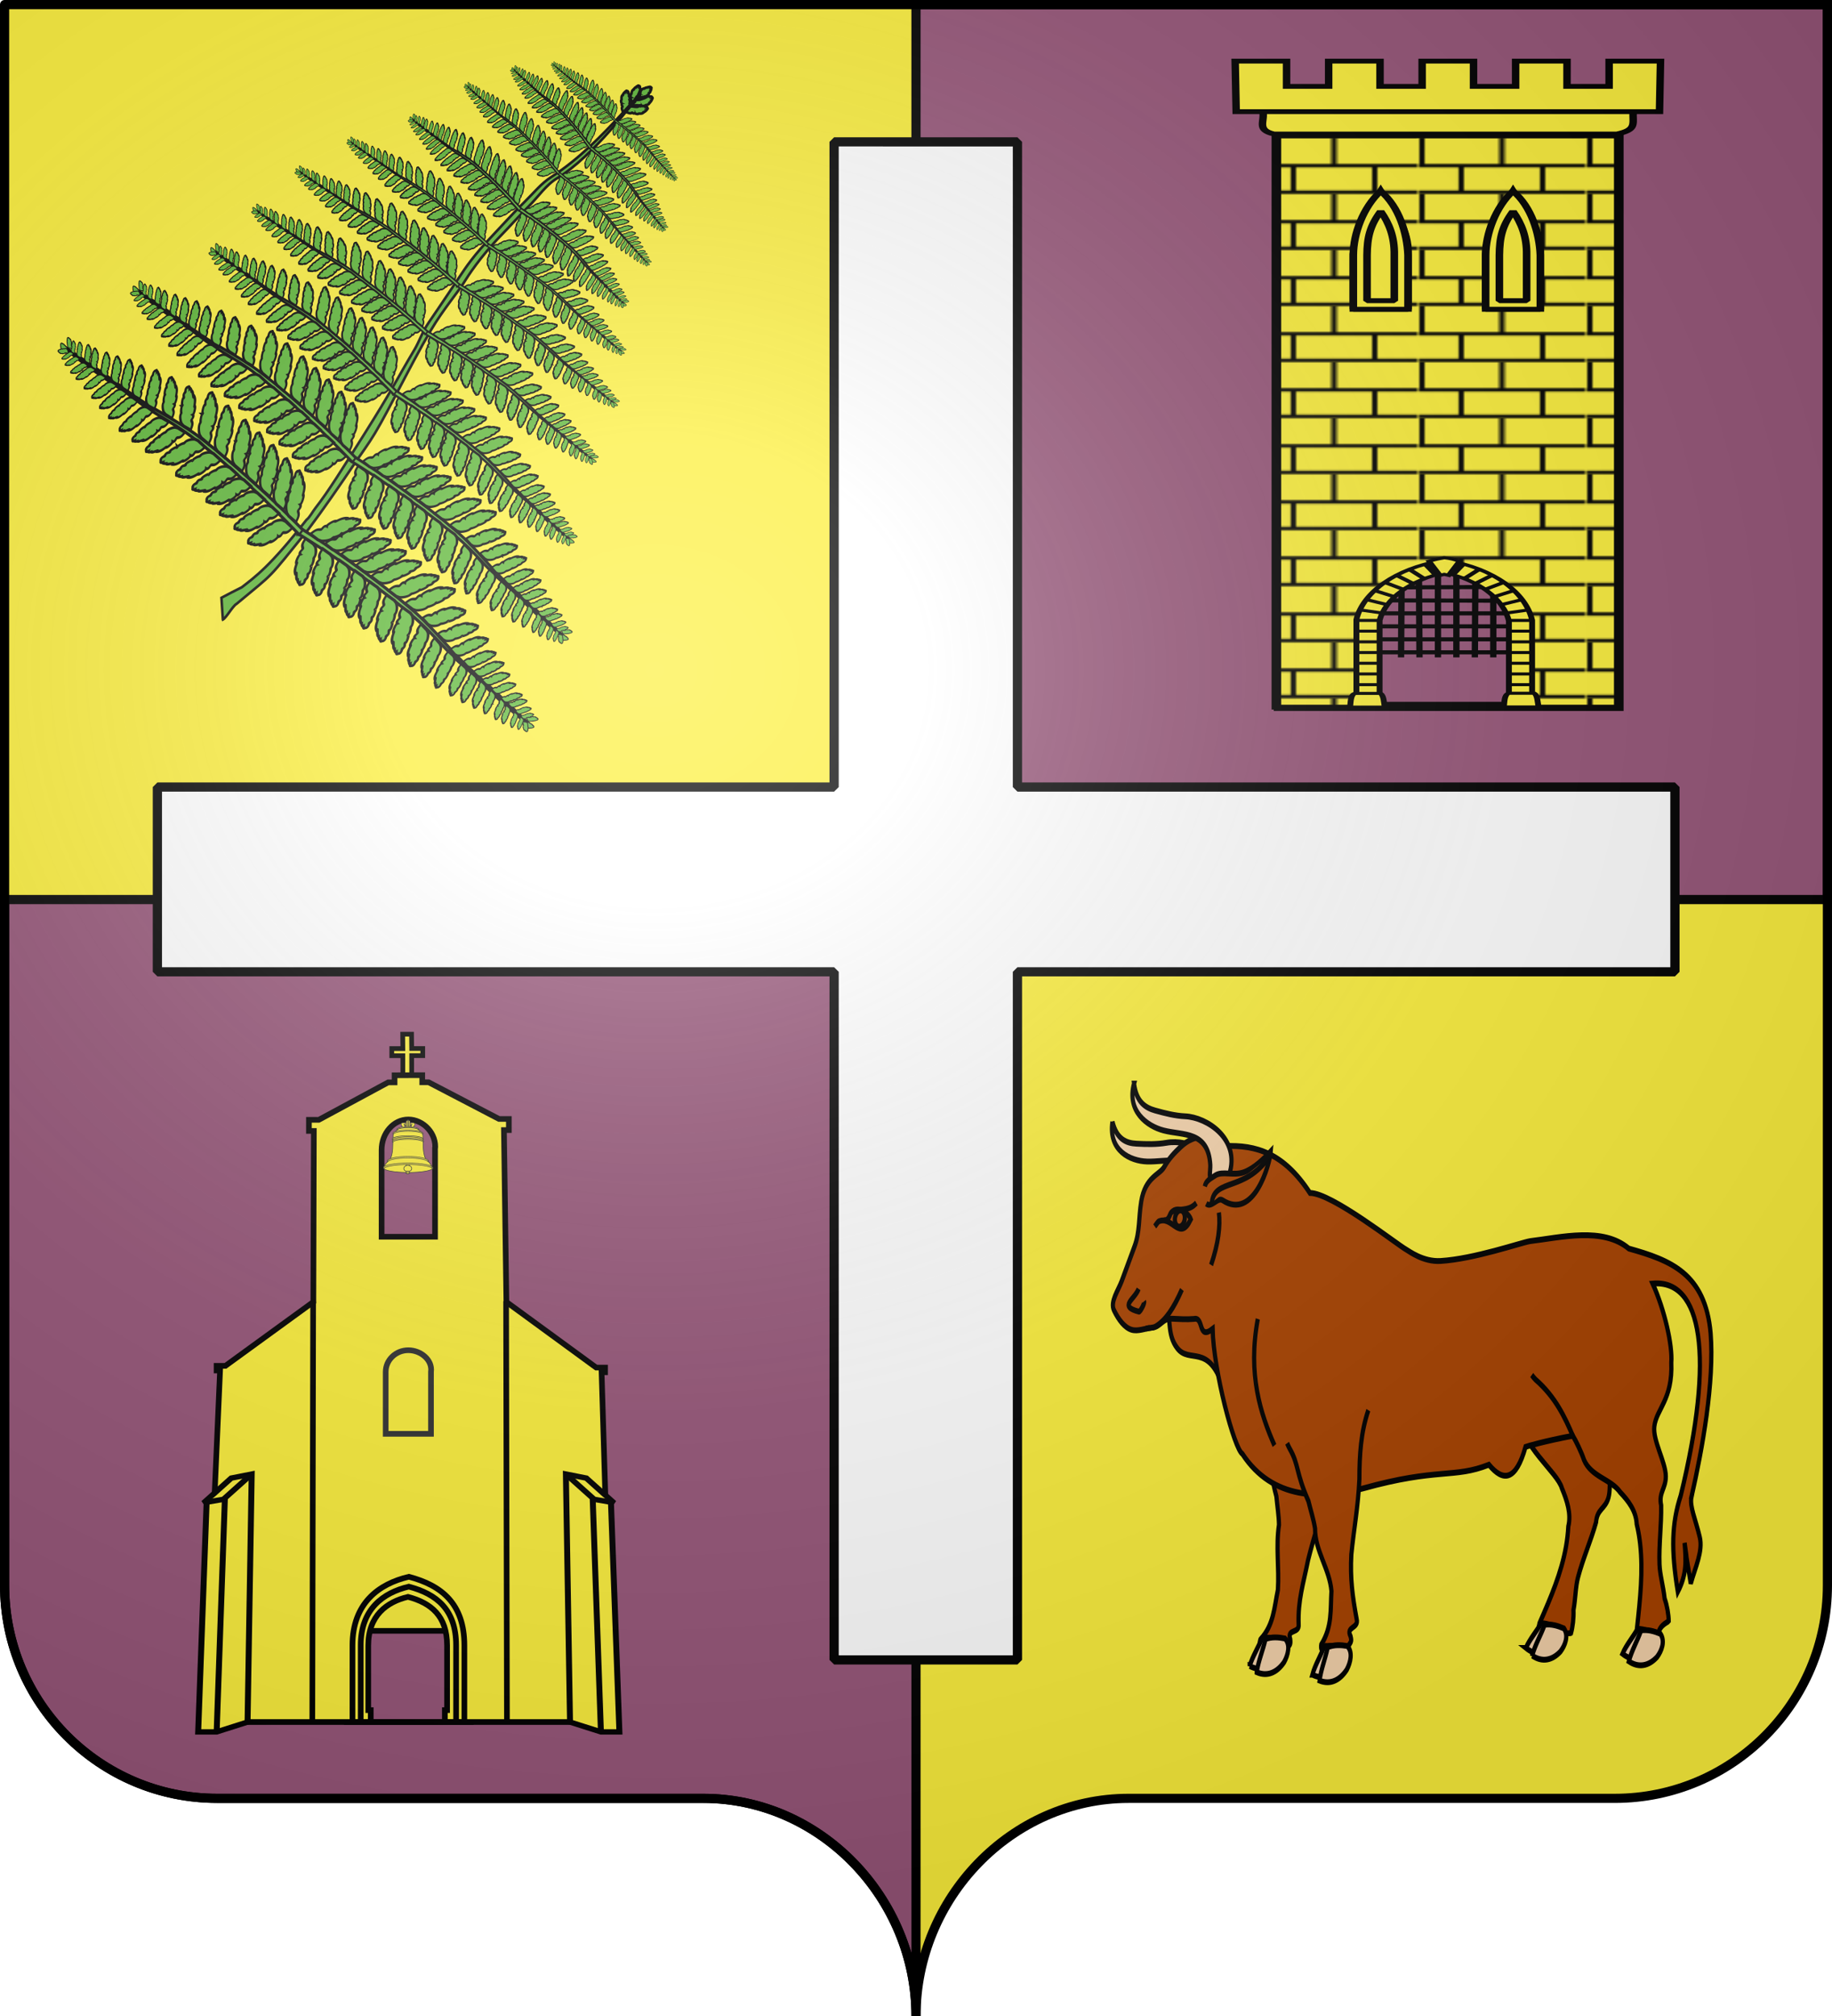
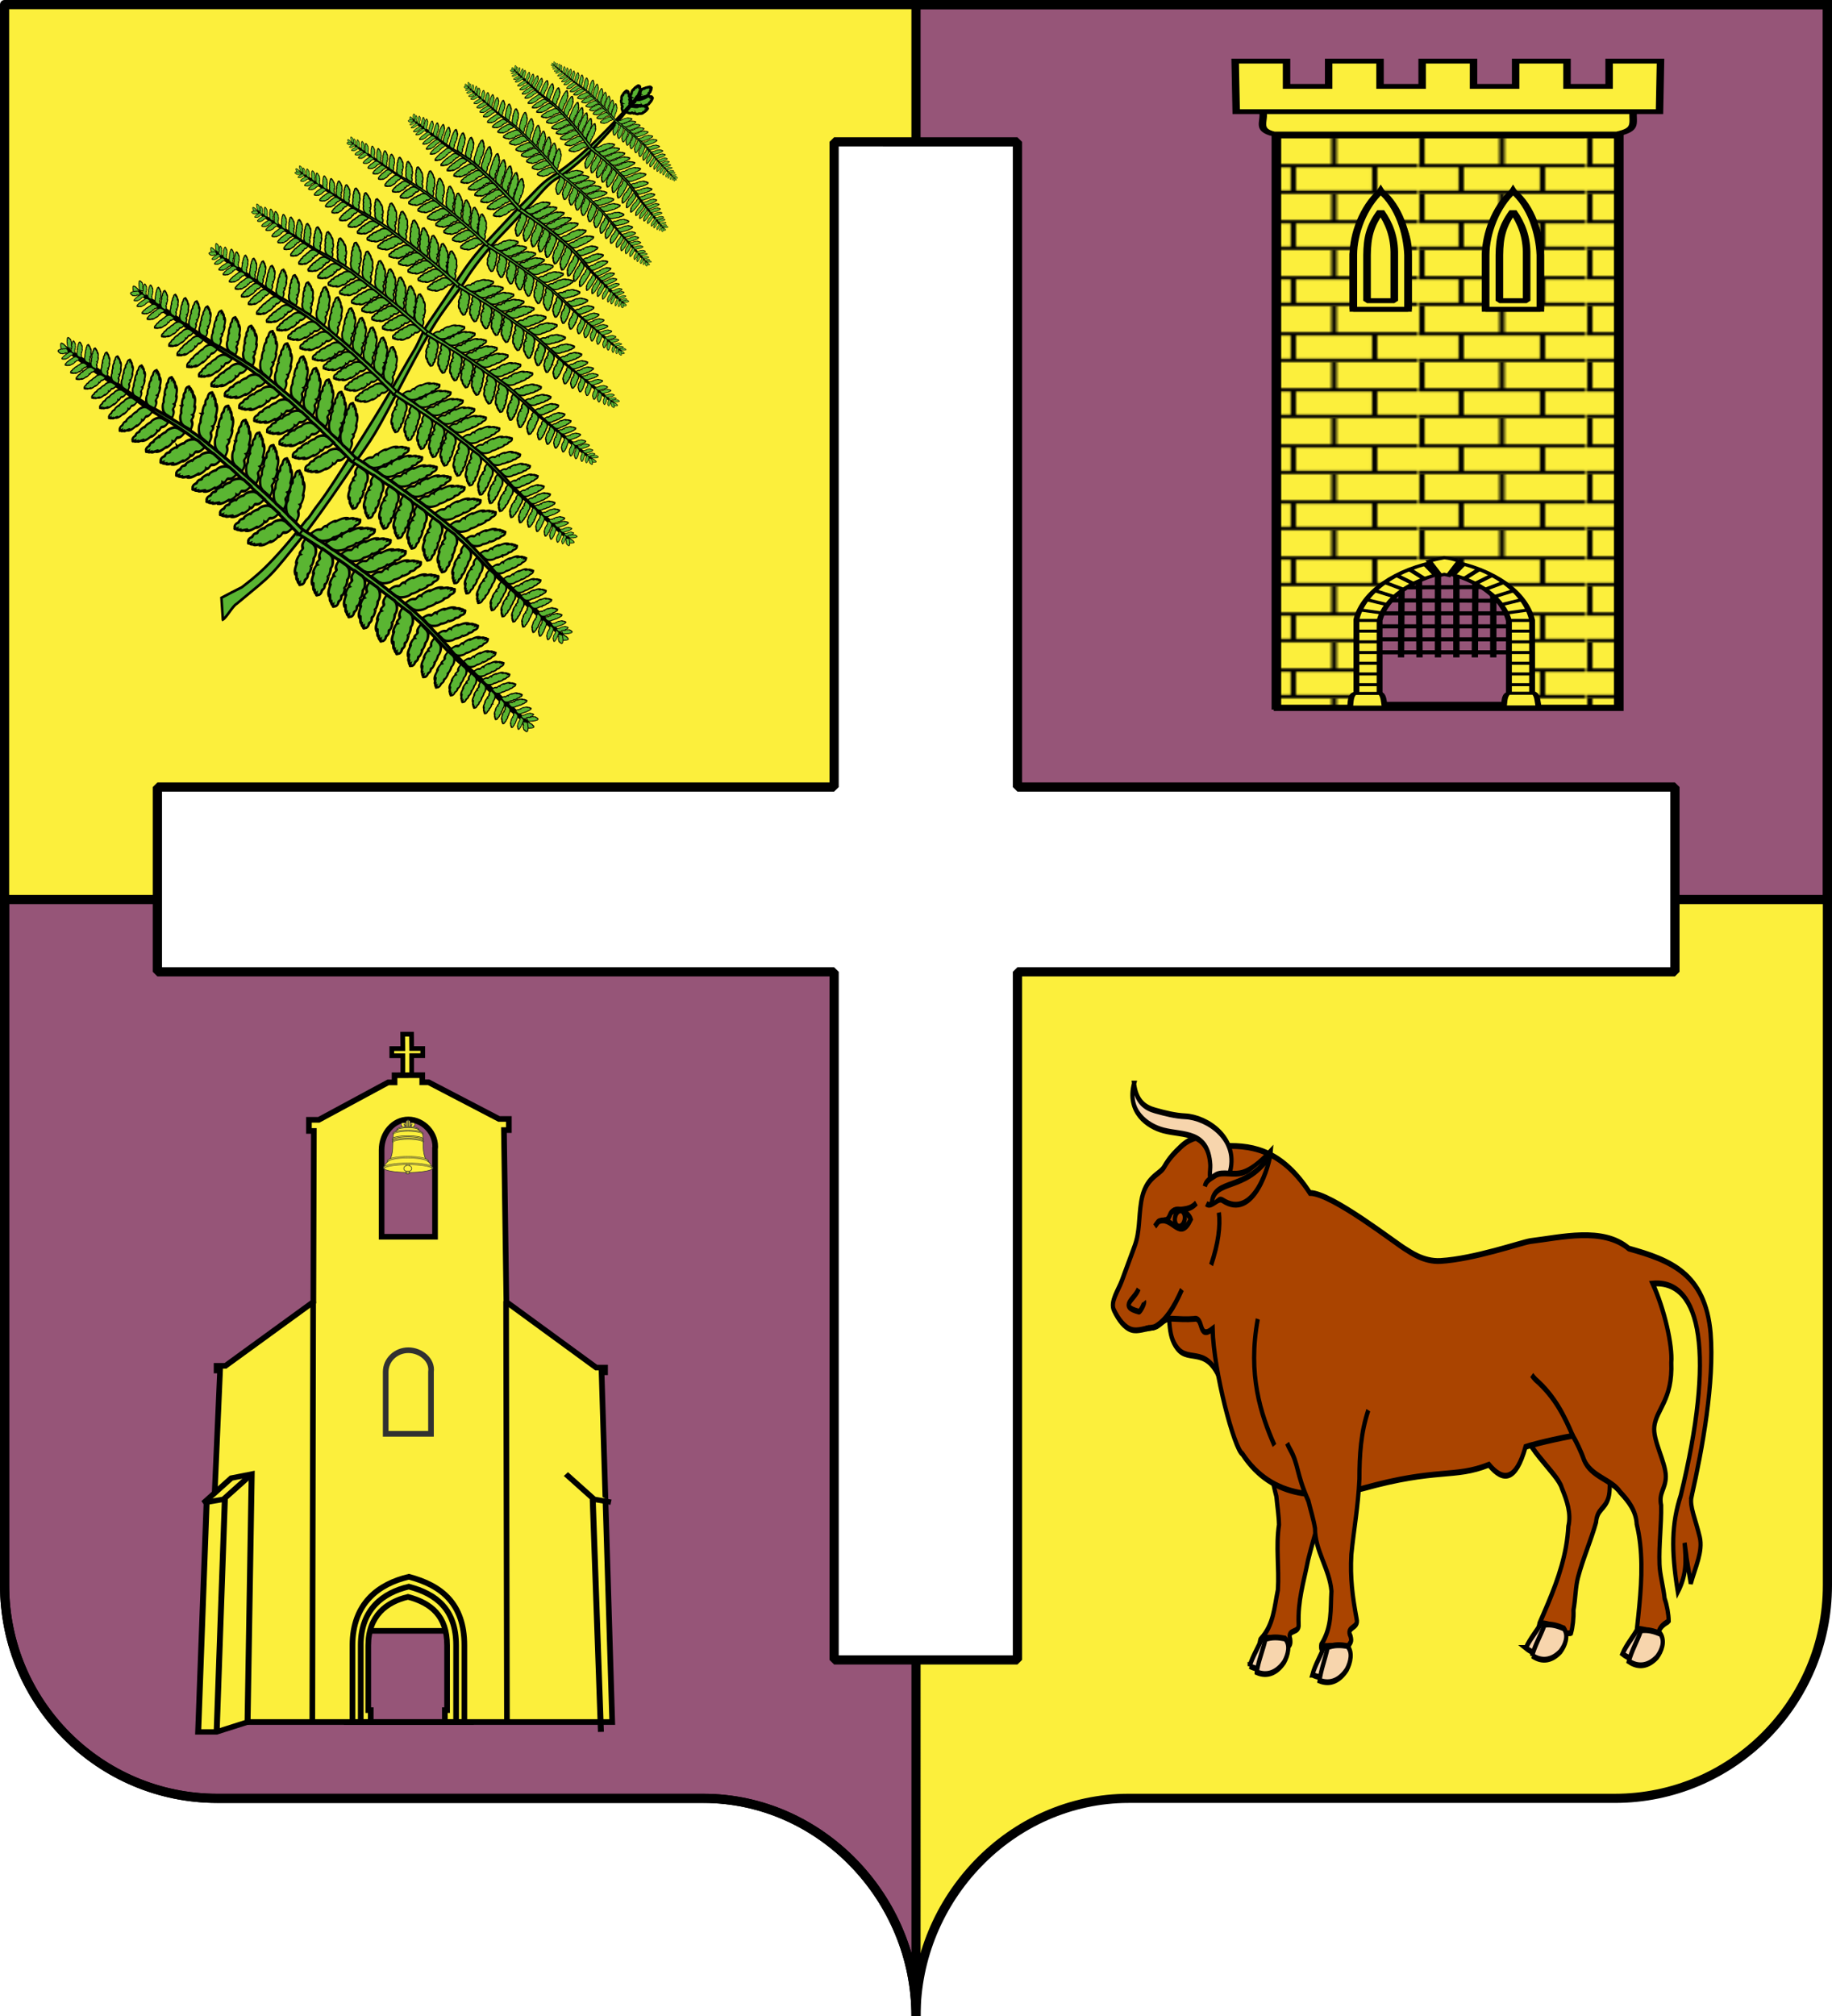
<svg xmlns="http://www.w3.org/2000/svg" xmlns:xlink="http://www.w3.org/1999/xlink" width="600" height="660">
  <defs>
    <pattern xlink:href="#e" id="l" patternTransform="translate(706.905 -109.487)" />
    <pattern xlink:href="#f" id="e" patternTransform="translate(706.076 -110.317)" />
    <pattern xlink:href="#g" id="f" patternTransform="translate(1455.798 -99.233)" />
    <pattern xlink:href="#h" id="g" patternTransform="translate(706.076 -110.317)" />
    <pattern id="h" width="63.433" height="32.822" patternTransform="translate(706.076 -110.317)" patternUnits="userSpaceOnUse">
      <path d="M1 16.188V1m45.974 15.188v15.634H15.96V16.188M31.467 1v15.188M1 31.822h61.433M1 16.188h61.433" style="fill:none;fill-opacity:1;fill-rule:evenodd;stroke:#000;stroke-width:2;stroke-linecap:square;stroke-linejoin:miter;stroke-miterlimit:4;stroke-dasharray:none;stroke-opacity:1;display:inline" />
    </pattern>
    <g id="c">
-       <path id="b" d="M0 0v1h.5z" transform="rotate(18 3.157 -.5)" />
+       <path id="b" d="M0 0v1z" transform="rotate(18 3.157 -.5)" />
      <use xlink:href="#b" width="810" height="540" transform="scale(-1 1)" />
    </g>
    <g id="d">
      <use xlink:href="#c" width="810" height="540" transform="rotate(72)" />
      <use xlink:href="#c" width="810" height="540" transform="rotate(144)" />
    </g>
    <g id="j">
      <path id="i" d="M0 0v1h.5z" transform="rotate(18 3.157 -.5)" />
      <use xlink:href="#i" width="810" height="540" transform="scale(-1 1)" />
    </g>
    <g id="k">
      <use xlink:href="#j" width="810" height="540" transform="rotate(72)" />
      <use xlink:href="#j" width="810" height="540" transform="rotate(144)" />
    </g>
    <radialGradient xlink:href="#a" id="J" cx="285.186" cy="200.448" r="300" fx="285.186" fy="200.448" gradientTransform="matrix(1.551 0 0 1.35 -227.894 341.099)" gradientUnits="userSpaceOnUse" />
    <linearGradient id="a">
      <stop offset="0" style="stop-color:white;stop-opacity:.314" />
      <stop offset=".19" style="stop-color:white;stop-opacity:.251" />
      <stop offset=".6" style="stop-color:#6b6b6b;stop-opacity:.125" />
      <stop offset="1" style="stop-color:black;stop-opacity:.125" />
    </linearGradient>
  </defs>
  <path d="M300 1050.862c0-38.504 31.203-69.753 69.65-69.753h159.2c38.447 0 69.65-31.25 69.65-69.754V393.862H1.5v517.493c0 38.504 31.203 69.754 69.65 69.754h159.2c38.447 0 69.65 31.25 69.65 69.753" style="fill:#fcef3c;fill-opacity:1;fill-rule:nonzero;stroke:none" transform="translate(0 -392.362)" />
  <path d="M300 393.862v293h298.5v-293zM300 686.862H1.5v224.5c0 38.504 31.21 69.75 69.656 69.75h159.188c38.447 0 69.656 32.746 69.656 71.25z" style="fill:#965578;fill-opacity:1;stroke:#000;stroke-width:3;stroke-linecap:round;stroke-linejoin:miter;stroke-miterlimit:4;stroke-opacity:1;stroke-dasharray:none" transform="translate(0 -392.362)" />
  <g style="fill:#fff">
    <path d="M206.516 456.527V119.274H75.971v337.253z" style="fill:#fcef3c;fill-opacity:1;stroke:#000;stroke-width:2.846;stroke-miterlimit:4;stroke-opacity:1;stroke-dasharray:none" transform="matrix(.859 0 0 .556 352.417 -22.325)" />
    <path d="M207.346 457.357V120.104H76.8v337.253z" style="fill:url(#l);fill-opacity:1;stroke:#000;stroke-width:2.846;stroke-miterlimit:4;stroke-opacity:1;stroke-dasharray:none" transform="matrix(.859 0 0 .556 352.417 -22.325)" />
    <path d="M71.21 105.534h141.18c-.217 7.76 1.57 10.93-6.192 13.545H75.467c-6.925-2.522-3.337-7.37-4.258-13.545z" style="fill:#fcef3c;fill-opacity:1;stroke:#000;stroke-width:2.846;stroke-miterlimit:4;stroke-opacity:1;stroke-dasharray:none" transform="matrix(.859 0 0 .556 352.417 -22.325)" />
    <path d="m60.669 76.148.39 29.733h161.396l.381-29.733h-19.59v14.87h-16.054v-14.87h-19.59v14.87h-16.054v-14.87h-19.591v14.87h-16.053v-14.87H96.313v14.87H80.26v-14.87z" style="fill:#fcef3c;fill-opacity:1;stroke:#000;stroke-width:2.846;stroke-miterlimit:4;stroke-opacity:1;stroke-dasharray:none" transform="matrix(.859 0 0 .556 352.417 -22.325)" />
    <g style="fill:#fcef3c;fill-opacity:1;stroke:#000;stroke-opacity:1;stroke-width:2.133;stroke-miterlimit:4;stroke-dasharray:none">
      <g style="fill:#fcef3c;fill-opacity:1;stroke:#000;stroke-width:2.133;stroke-opacity:1;stroke-miterlimit:4;stroke-dasharray:none">
        <g style="fill:#fcef3c;fill-opacity:1;stroke:#000;stroke-width:2.249;stroke-miterlimit:4;stroke-opacity:1;stroke-dasharray:none">
          <g style="fill:#fcef3c;fill-opacity:1;stroke:#000;stroke-width:1.442;stroke-miterlimit:4;stroke-opacity:1;stroke-dasharray:none">
            <path d="M-247.78 20.553v15.69h10.394v-15.69c.25-8.225-2.834-12.876-5.197-18.924-2.397 5.976-5.026 10.846-5.197 18.924z" style="fill:#fcef3c;fill-opacity:1;stroke:#000;stroke-width:1.442;stroke-miterlimit:4;stroke-opacity:1;stroke-dasharray:none" transform="matrix(1.723 0 0 1.117 870.155 60.768)" />
            <path d="M-247.78 20.364v15.88h10.394v-15.88c-.16-6.245-1.695-14.272-5.197-18.735-3.326 4.651-5.197 12.539-5.197 18.735zm2.607 0c.036-5.216.54-8.518 2.59-12.856 1.608 3.512 2.658 7.542 2.59 12.856v13.365h-5.18z" style="fill:#fcef3c;fill-opacity:1;stroke:#000;stroke-width:1.442;stroke-linejoin:bevel;stroke-miterlimit:4;stroke-opacity:1;stroke-dasharray:none" transform="matrix(1.723 0 0 1.117 870.155 60.768)" />
          </g>
        </g>
      </g>
      <g style="fill:#fcef3c;fill-opacity:1;stroke:#000;stroke-width:2.133;stroke-opacity:1;stroke-miterlimit:4;stroke-dasharray:none">
        <g style="fill:#fcef3c;fill-opacity:1;stroke:#000;stroke-width:2.249;stroke-miterlimit:4;stroke-opacity:1;stroke-dasharray:none">
          <g style="fill:#fcef3c;fill-opacity:1;stroke:#000;stroke-width:1.442;stroke-miterlimit:4;stroke-opacity:1;stroke-dasharray:none">
            <path d="M-247.78 20.553v15.69h10.394v-15.69c.25-8.225-2.834-12.876-5.197-18.924-2.397 5.976-5.026 10.846-5.197 18.924z" style="fill:#fcef3c;fill-opacity:1;stroke:#000;stroke-width:1.442;stroke-miterlimit:4;stroke-opacity:1;stroke-dasharray:none" transform="matrix(1.723 0 0 1.117 913.496 60.768)" />
            <path d="M-247.78 20.364v15.88h10.394v-15.88c-.16-6.245-1.695-14.272-5.197-18.735-3.326 4.651-5.197 12.539-5.197 18.735zm2.607 0c.036-5.216.54-8.518 2.59-12.856 1.608 3.512 2.658 7.542 2.59 12.856v13.365h-5.18z" style="fill:#fcef3c;fill-opacity:1;stroke:#000;stroke-width:1.442;stroke-linejoin:bevel;stroke-miterlimit:4;stroke-opacity:1;stroke-dasharray:none" transform="matrix(1.723 0 0 1.117 913.496 60.768)" />
          </g>
        </g>
      </g>
    </g>
    <path d="m447.42 647.746-7.51-.233h-41.376l-7.51.232v-46c0-19.823 11.982-35.913 27.618-35.913 15.637 0 28.778 16.09 28.778 35.913z" style="fill:#965578;fill-opacity:1;stroke:#000;stroke-width:2.271;stroke-miterlimit:4;stroke-opacity:1;stroke-dasharray:none" transform="matrix(.859 0 0 .556 113.177 -129.625)" />
    <path d="m401.153 579.006 36.261-.224m-41.835 7.868 48.235.224m-51.125 7.421h54.635m-54.635 7.645h54.635m-54.635 7.644h54.635m-54.635 7.645h54.635m-9.733-38.618v41.611m-6.827-46.53-.207 46.53m-7.034-48.544v48.544m-7.033-48.544v48.544m-7.24-46.978.206 46.978m-6.828-42.729-.206 42.73" style="fill:#fff;fill-rule:evenodd;stroke:#000;stroke-width:2.408;stroke-linecap:butt;stroke-linejoin:miter;stroke-miterlimit:4;stroke-opacity:1;stroke-dasharray:none" transform="matrix(.859 0 0 .556 113.177 -129.625)" />
    <g style="fill:#fcef3c;stroke:#000;stroke-width:3.044;stroke-miterlimit:4;stroke-opacity:1;stroke-dasharray:none">
      <path d="M104.029-164.904h6v-87.065l-.062-.375c-3.536-28.03-20.028-51.335-43.282-59.312l-1.937-.656-1.969.656c-23.088 7.92-39.94 30.922-43.625 58.781l-.031.406v87.565h6m6 0v-86.69c3.137-22.938 16.675-41.048 33.625-47.844 17.035 6.855 30.297 25.176 33.281 48.438v86.096" style="fill:#fcef3c;fill-opacity:1;stroke:#000;stroke-width:3.044;stroke-miterlimit:4;stroke-opacity:1;stroke-dasharray:none" transform="matrix(.633 0 0 .326 432.134 285.149)" />
      <path d="M19.162-176.404H31.51m-12.347-10.743H31.51M19.162-197.89H31.51m-12.347-10.743H31.51m-12.347-10.743H31.51m-12.347-10.743H31.51m-12.347-10.743H31.51m-12.347-10.743H31.51m-10.803-10.662 11.224 3.086m-7.857-13.468 11.224 5.33m-6.735-14.31 10.102 6.174m-4.77-14.31 9.54 7.014m-3.367-14.03 8.418 8.137m-1.964-14.31 7.576 9.26m.561-14.591 5.331 10.662m50 121.219H97.643m12.346-10.743H97.643m12.346-10.743H97.643m12.346-10.743H97.643m12.346-10.743H97.643m12.346-10.743H97.643m12.346-10.743H97.643m12.346-10.743H97.643m10.803-10.662-11.224 3.086m7.857-13.468-11.224 5.33m6.734-14.31-10.101 6.174m4.77-14.31-9.54 7.014m3.367-14.03-8.418 8.137m1.964-14.31-7.576 9.26m-.561-14.591-5.332 10.662" style="fill:#fcef3c;fill-rule:evenodd;stroke:#000;stroke-width:3.044;stroke-linecap:butt;stroke-linejoin:miter;stroke-miterlimit:4;stroke-opacity:1;stroke-dasharray:none" transform="matrix(.633 0 0 .326 432.134 285.149)" />
      <g style="fill:#fcef3c;stroke:#000;stroke-width:3.044;stroke-miterlimit:4;stroke-opacity:1;stroke-dasharray:none">
        <path d="M15.822-164.62H33.78c-.45-4.736-.478-11.663-2.245-13.749H18.347c-2.466 1.74-2.104 9.307-2.525 13.75zM95.372-164.76h17.958c-.45-4.737-.479-11.664-2.245-13.749H97.897c-2.467 1.74-2.105 9.307-2.525 13.75z" style="fill:#fcef3c;fill-opacity:1;fill-rule:evenodd;stroke:#000;stroke-width:3.044;stroke-linecap:butt;stroke-linejoin:miter;stroke-miterlimit:4;stroke-opacity:1;stroke-dasharray:none" transform="matrix(.633 0 0 .326 432.134 285.149)" />
      </g>
      <path d="m62.331-296.921 2.245-.982 2.245.982 5.612-14.17c-2.031-1.464-4.343-2.786-7.857-3.508-2.619.953-5.238 1.833-7.857 3.508z" style="fill:#fcef3c;fill-opacity:1;fill-rule:evenodd;stroke:#000;stroke-width:3.044;stroke-linecap:butt;stroke-linejoin:miter;stroke-miterlimit:4;stroke-opacity:1;stroke-dasharray:none" transform="matrix(.633 0 0 .326 432.134 285.149)" />
    </g>
    <g style="fill:#a40">
      <g style="display:inline;fill:#a40">
        <g style="fill:#a40">
          <path d="M413.899 646.175c1.089 14.053 22.547 24.66 25.322 31.724 2.932 5.06 5.56 10.707 3.751 16.075-.836 11.67-5.89 22.139-11.817 32.379-1.634 2.823-3.334 5.628-5.03 8.437-1.955 5.124 5.749 7.202 9.422 8.7 2.141-5.603 8.305-4.3 9.008-4.662 1.017-2.6 1.629-6.452 1.427-9.644 1.298-5.133 1.142-9.687 2.647-13.76 2.776-7.722 7.579-15.574 10.539-23.218.65-5.657 5.224-5.443 7.21-10.268 2.219-5.53-1.31-16.854 1.87-21.945 3.976-6.365 14.297-6.283 19.459-21.02" style="fill:#a40;fill-opacity:1;fill-rule:evenodd;stroke:#000;stroke-width:2.456;stroke-linecap:butt;stroke-linejoin:miter;stroke-miterlimit:4;stroke-opacity:1;stroke-dasharray:none" transform="matrix(.561 0 0 .778 265.132 -40.187)" />
          <g style="fill:#f7d5ad;stroke:#000;stroke-width:3.631;stroke-miterlimit:4;stroke-opacity:1;stroke-dasharray:none">
            <path d="M1752.22 462.65c7.992 4.593 16.762 4.481 24.617.421 4.588-2.966 8.41-7.73 4.827-12.187-5.375-2.087-10.416-3.645-16.412-3.782-3.921 5.23-9.758 9.979-13.033 15.549z" style="fill:#f7d5ad;fill-opacity:1;fill-rule:evenodd;stroke:#000;stroke-width:3.631;stroke-linecap:butt;stroke-linejoin:miter;stroke-miterlimit:4;stroke-opacity:1;stroke-dasharray:none" transform="matrix(.38 .004 -.003 .526 -164.702 289.155)" />
            <path d="M1757.657 467.362c8.56 4.166 17.187 2.907 24.326-2.704 4.082-3.95 7.141-9.838 2.949-14.42-5.607-1.67-10.807-2.782-16.737-2.162-3.089 6.427-8.137 12.557-10.538 19.286z" style="fill:#f7d5ad;fill-opacity:1;fill-rule:evenodd;stroke:#000;stroke-width:3.631;stroke-linecap:butt;stroke-linejoin:miter;stroke-miterlimit:4;stroke-opacity:1;stroke-dasharray:none" transform="matrix(.38 .004 -.003 .526 -164.702 289.155)" />
          </g>
          <path d="M247.06 588.51c0 6.682-3.906 11.368-12.131 16.128M312.675 650.447c-6.132 8.3-8.814 17.574-10.784 27.426-3.09 11.524-7.262 19.897-10.824 30.195-2.703 9.768-6.033 16.993-5.533 27.042.55 4.22-6.915 1.72-4.905 6.348.374 2.535-.259 2.329-2.582 4.182-3.881-.845-8.921.153-12.076-2.513-1.571 2.456-3.992 1.203-2.759-1.532 7.839-6.224 8.07-13.504 10.215-20.941.79-9.423-1.291-18.046.637-27.382-.105-4.005-.97-7.613-1.533-11.98-4.834-13.126-2.473-16.154-6.298-23.583-.425-.891-.82-1.8-1.11-2.745" style="fill:#a40;fill-opacity:1;fill-rule:evenodd;stroke:#000;stroke-width:2.456;stroke-linecap:butt;stroke-linejoin:miter;stroke-miterlimit:4;stroke-opacity:1;stroke-dasharray:none" transform="matrix(.561 0 0 .778 265.132 -40.187)" />
          <g style="fill:#f7d5ad;stroke:#000;stroke-width:3.631;stroke-miterlimit:4;stroke-opacity:1;stroke-dasharray:none">
            <path d="M1752.22 462.65c7.992 4.593 16.762 4.481 24.617.421 4.588-2.966 8.41-7.73 4.827-12.187-5.375-2.087-10.416-3.645-16.412-3.782-3.921 5.23-9.758 9.979-13.033 15.549z" style="fill:#f7d5ad;fill-opacity:1;fill-rule:evenodd;stroke:#000;stroke-width:3.631;stroke-linecap:butt;stroke-linejoin:miter;stroke-miterlimit:4;stroke-opacity:1;stroke-dasharray:none" transform="matrix(.375 -.078 .056 .52 -273.703 441.518)" />
            <path d="M1757.657 467.362c8.56 4.166 17.187 2.907 24.326-2.704 4.082-3.95 7.141-9.838 2.949-14.42-5.607-1.67-10.807-2.782-16.737-2.162-3.089 6.427-8.137 12.557-10.538 19.286z" style="fill:#f7d5ad;fill-opacity:1;fill-rule:evenodd;stroke:#000;stroke-width:3.631;stroke-linecap:butt;stroke-linejoin:miter;stroke-miterlimit:4;stroke-opacity:1;stroke-dasharray:none" transform="matrix(.375 -.078 .056 .52 -273.703 441.518)" />
          </g>
          <path d="M207.809 594.834c3.51 11.364.457 18.228 6.956 24.205 7.046 6.479 17.982-2.038 26.245 15.487l9.94-53.46z" style="fill:#a40;fill-opacity:1;fill-rule:evenodd;stroke:#000;stroke-width:2.456;stroke-linecap:butt;stroke-linejoin:miter;stroke-miterlimit:4;stroke-opacity:1;stroke-dasharray:none" transform="matrix(.561 0 0 .778 265.132 -40.187)" />
-           <path d="M176.851 523.71c2.575 7.581 8.373 8.988 14.011 9.205 5.848.226 11.803.353 17.64-.39 12.645-1.611 33.376 4.162 29.325 20.028-.798 3.126-5.48 4.047-8.567 4.356-3.385.339-2.454-4.26-3.004-6.495-3.455-14.049-17.451-9.689-29.28-9.993-9.724-.25-22.625-4.549-20.125-16.71z" style="fill:#f7d5ad;fill-opacity:1;fill-rule:evenodd;stroke:#000;stroke-width:2.456;stroke-linecap:butt;stroke-linejoin:miter;stroke-miterlimit:4;stroke-opacity:1;stroke-dasharray:none" transform="matrix(.561 0 0 .778 265.132 -40.187)" />
          <path d="M514.898 681.478c-1.263 4.067 2.411 9.602 4.833 17.066 1.903 5.862-2.562 12.422-5.27 19.444-3.993-17.36-1.343-5.865-3.595-17.102.817 7.668 1.346 13.155-3.968 20.58-3.995-17.772-3.584-28.729 1.7-40.461 19.966-58.967 12.429-91.109-16.379-89.218 7.038 11.218 11.637 26.072 10.871 33.23.892 15.59-8.67 19.477-9.897 26.88-.982 5.922 6.624 15.022 6.698 20.981.019 5.218-4.287 6.777-2.715 12.25.202 8.194-1.368 16.54-.966 24.736.174 4.34 2.216 9.232 2.988 14.47 1.412 2.87 2.327 6.662 2.386 9.453-.51.604-6.702 1.767-6.529 7.762-3.966.028-11.878 1.067-12.04-4.415.489-3.245.981-6.488 1.406-9.722 1.54-11.73 2.188-23.338-1.52-34.434-.391-5.651-4.986-9.856-9.636-13.403-5.274-5.456-16.979-6.454-21.137-13.618-1.494-3.21-4.669-7.92-6.51-10.14-17.247 2.38-26.304 4.355-27.612 4.679-5.622 14.374-13.028 14.797-21.378 7.51-20.328 5.847-30.055 1.217-73.537 9.986-23.913 4.519-52.712 4.976-70.399-14.546-4.633-1.97-16.843-34.691-17.37-52.612-8.752 5.024-4.92-5.163-10.837-4.18-4.392.285-8.847.052-13.253-.096-4.942-.166-6.282 3.332-10.9 3.717-4.513.376-8.673 1.746-12.335.935-4.109-.91-7.592-4.229-10.247-8.177-2.399-3.568 2.483-8.349 4.519-12.322l7.463-14.566c3.17-6.188 2.326-11.798 3.888-18.819 2.302-10.346 10.81-11.369 13.301-14.494 2.97-3.726 5.89-5.94 9.913-8.678 8.02-5.46 17.65-5.346 25.597-.22 18.214-.561 34.415 2.87 49.709 19.718 12.737 0 50.866 21.68 56.173 23.804 1.822.728 9.914 5.255 20.1 4.817 19.489-.84 46.644-7.648 52.221-8.346 18.301-1.574 42.528-6.076 57.669 3.124 24.438 4.94 44.73 10.585 47.754 35.673 2.256 20.382-4.782 48.539-11.159 68.754z" style="fill:#a40;fill-opacity:1;fill-rule:evenodd;stroke:#000;stroke-width:2.456;stroke-linecap:butt;stroke-linejoin:miter;stroke-miterlimit:4;stroke-opacity:1;stroke-dasharray:none" transform="matrix(.561 0 0 .778 265.132 -40.187)" />
          <g style="fill:#a40;stroke:#000;stroke-width:3.631;stroke-miterlimit:4;stroke-opacity:1;stroke-dasharray:none">
            <path d="M222.56 201.132c-8.788 12.474-12.445 26.27-15.03 40.9-4.183 17.137-10.072 29.652-14.996 44.992-3.67 14.529-3.561 25.595-2.489 40.431.955 6.22-10.165 2.774-7.039 9.548.637 3.734-.305 3.45-3.678 6.267-5.765-1.12-13.182.522-17.933-3.313-2.241 3.682-5.861 1.91-4.13-2.174 11.38-9.46 11.48-20.23 14.404-31.294.854-13.954-9.695-27.045-7.154-40.908-.29-5.916-1.686-11.222-2.664-17.658-7.582-19.242-4.194-23.796-10.094-34.65-.657-1.304-1.27-2.635-1.733-4.021" style="fill:#a40;fill-opacity:1;fill-rule:evenodd;stroke:#000;stroke-width:3.631;stroke-linecap:butt;stroke-linejoin:miter;stroke-miterlimit:4;stroke-opacity:1;stroke-dasharray:none" transform="matrix(.374 -.091 .066 .518 351.63 377.743)" />
            <g style="fill:#f7d5ad;stroke:#000;stroke-width:3.631;stroke-miterlimit:4;stroke-opacity:1;stroke-dasharray:none">
              <path d="M1752.22 462.65c7.992 4.593 16.762 4.481 24.617.421 4.588-2.966 8.41-7.73 4.827-12.187-5.375-2.087-10.416-3.645-16.412-3.782-3.921 5.23-9.758 9.979-13.033 15.549z" style="fill:#f7d5ad;fill-opacity:1;fill-rule:evenodd;stroke:#000;stroke-width:3.631;stroke-linecap:butt;stroke-linejoin:miter;stroke-miterlimit:4;stroke-opacity:1;stroke-dasharray:none" transform="matrix(.374 -.091 .066 .518 -256.036 468.067)" />
              <path d="M1757.657 467.362c8.56 4.166 17.187 2.907 24.326-2.704 4.082-3.95 7.141-9.838 2.949-14.42-5.607-1.67-10.807-2.782-16.737-2.162-3.089 6.427-8.137 12.557-10.538 19.286z" style="fill:#f7d5ad;fill-opacity:1;fill-rule:evenodd;stroke:#000;stroke-width:3.631;stroke-linecap:butt;stroke-linejoin:miter;stroke-miterlimit:4;stroke-opacity:1;stroke-dasharray:none" transform="matrix(.374 -.091 .066 .518 -256.036 468.067)" />
            </g>
          </g>
          <path d="M421.623 630.26c.68.68 1.41 1.312 2.177 1.894 11.706 7.341 17.334 16.114 21.95 23.95" style="fill:#a40;fill-opacity:1;fill-rule:evenodd;stroke:#000;stroke-width:2.456;stroke-linecap:butt;stroke-linejoin:miter;stroke-miterlimit:4;stroke-opacity:1;stroke-dasharray:none" transform="matrix(.561 0 0 .778 265.132 -40.187)" />
          <path d="M189.451 507.634c1.331 7.895 6.829 10.21 12.36 11.325 5.737 1.157 11.595 2.235 17.476 2.433 12.74.43 32.282 9.442 25.748 24.457-1.288 2.959-6.056 3.12-9.153 2.932-3.396-.207-1.742-4.599-1.927-6.892-1.166-14.42-15.68-12.353-27.308-14.544-9.558-1.8-21.607-8.105-17.196-19.71z" style="fill:#f7d5ad;fill-opacity:1;fill-rule:evenodd;stroke:#000;stroke-width:2.456;stroke-linecap:butt;stroke-linejoin:miter;stroke-miterlimit:4;stroke-opacity:1;stroke-dasharray:none" transform="matrix(.561 0 0 .778 265.132 -40.187)" />
          <path d="M261.69 606.675c-6.01 23.47 1.762 40.108 9.737 53.222M238.974 561.891c.927 5.729-.281 12.88-4.543 22.068" style="fill:#a40;stroke:#000;stroke-width:2.456;stroke-linecap:butt;stroke-linejoin:miter;stroke-miterlimit:4;stroke-opacity:1;stroke-dasharray:none" transform="matrix(.561 0 0 .778 265.132 -40.187)" />
          <g style="fill:#a40;stroke:#000;stroke-width:3.631;stroke-miterlimit:4;stroke-opacity:1;stroke-dasharray:none">
            <path d="M84.308 110.851c-1.993 3.986-1.568 3.862-3.877 5.105-9.267 4.99-20.052-6.644-24.15 9.096 2.712 2.842 12.82 5.165 17.297-1.386 1.069-1.563.137-5.792 4.705-6.562" style="fill:#a40;fill-opacity:1;fill-rule:evenodd;stroke:#000;stroke-width:3.631;stroke-linecap:butt;stroke-linejoin:miter;stroke-miterlimit:4;stroke-opacity:1;stroke-dasharray:none" transform="matrix(-.359 -.169 .122 -.498 394.94 470.967)" />
            <path d="M72.063 125.236c-8.157 4.249-13.062 4.79-17.108 10.98" style="fill:#a40;fill-opacity:1;fill-rule:evenodd;stroke:#000;stroke-width:3.631;stroke-linecap:butt;stroke-linejoin:miter;stroke-miterlimit:4;stroke-opacity:1;stroke-dasharray:none" transform="matrix(-.359 -.169 .122 -.498 394.94 470.967)" />
            <path d="M71.254 121.995c0 2.849-1.88 5.158-4.199 5.158s-4.198-2.31-4.198-5.158 1.88-5.158 4.198-5.158 4.199 2.31 4.199 5.158z" style="fill:#a40;fill-opacity:1;stroke:#000;stroke-width:3.631;stroke-miterlimit:4;stroke-opacity:1;stroke-dasharray:none" transform="matrix(-.359 -.169 .122 -.498 395.603 471.012)" />
          </g>
          <path d="M230.772 550.902c.62-2.197 2.563-2.977 6.088-4.621 4.252-1.982 10.721.272 16.809-1.38 5.874-1.592 11.523-5.6 15.624-8.821-.543 5.379-9.843 29.372-28.214 20.62-2.825-1.345-6.499 3.405-9.502 1.453M192.114 594.007c-2.285 4.572-11.983 7.314.225 9.597.647.121 3.468-3.518 2.966-4.34" style="fill:#a40;fill-opacity:1;fill-rule:evenodd;stroke:#000;stroke-width:2.456;stroke-linecap:butt;stroke-linejoin:miter;stroke-miterlimit:4;stroke-opacity:1;stroke-dasharray:none" transform="matrix(.561 0 0 .778 265.132 -40.187)" />
          <path d="M196.424 610.778c2.01-.54 3.9-.19 5.702-.98 5.625-2.467 10.385-7.51 15.252-15.521" style="fill:#a40;stroke:#000;stroke-width:2.456;stroke-linecap:butt;stroke-linejoin:miter;stroke-miterlimit:4;stroke-opacity:1;stroke-dasharray:none" transform="matrix(.561 0 0 .778 265.132 -40.187)" />
          <g style="fill:#f7d5ad;stroke:#000;stroke-width:3.631;stroke-miterlimit:4;stroke-opacity:1;stroke-dasharray:none">
            <path d="M1752.22 462.65c7.992 4.593 16.762 4.481 24.617.421 4.588-2.966 8.41-7.73 4.827-12.187-5.375-2.087-10.416-3.645-16.412-3.782-3.921 5.23-9.758 9.979-13.033 15.549z" style="fill:#f7d5ad;fill-opacity:1;fill-rule:evenodd;stroke:#000;stroke-width:3.631;stroke-linecap:butt;stroke-linejoin:miter;stroke-miterlimit:4;stroke-opacity:1;stroke-dasharray:none" transform="matrix(.38 0 0 .526 -134.452 298.066)" />
            <path d="M1757.657 467.362c8.56 4.166 17.187 2.907 24.326-2.704 4.082-3.95 7.141-9.838 2.949-14.42-5.607-1.67-10.807-2.782-16.737-2.162-3.089 6.427-8.137 12.557-10.538 19.286z" style="fill:#f7d5ad;fill-opacity:1;fill-rule:evenodd;stroke:#000;stroke-width:3.631;stroke-linecap:butt;stroke-linejoin:miter;stroke-miterlimit:4;stroke-opacity:1;stroke-dasharray:none" transform="matrix(.38 0 0 .526 -134.452 298.066)" />
          </g>
          <path d="M234.887 557.66c1.467-10.238 19.245-4.46 33.503-19.277" style="fill:#a40;stroke:#000;stroke-width:2.456;stroke-linecap:butt;stroke-linejoin:miter;stroke-miterlimit:4;stroke-opacity:1;stroke-dasharray:none" transform="matrix(.561 0 0 .778 265.132 -40.187)" />
          <path d="M375.782 400.949v89.124H282.97v25.522h92.813v95.05h25.143v-95.05h90.173v-25.522h-90.173v-89.124z" style="fill:#fff;fill-opacity:1;fill-rule:evenodd;stroke:#000;stroke-width:1.267;stroke-linejoin:bevel;stroke-miterlimit:4;stroke-opacity:1;stroke-dasharray:none;stroke-dashoffset:10;display:inline" transform="matrix(2.388 0 0 2.37 -624.188 -903.806)" />
        </g>
      </g>
    </g>
  </g>
  <path d="M136.446 596.57h37.427l.262 46.91h-37.427z" style="fill:#fcef3c;stroke:#000;stroke-width:1.708;stroke-miterlimit:4;stroke-opacity:1;stroke-dasharray:none" transform="matrix(1.083 0 0 1.083 -34.419 -133.112)" />
  <path d="M136.446 615.904h37.427l.262 27.576h-37.427z" style="fill:#965578;fill-opacity:1;stroke:#000;stroke-width:1.708;stroke-miterlimit:4;stroke-opacity:1;stroke-dasharray:none" transform="matrix(1.083 0 0 1.083 -34.419 -133.112)" />
  <path d="M153.606 447.94v-5.898h-3.346v-2.153h3.346l-.045-4.356h2.673l.045 4.33h3.346v2.152h-3.346v5.925z" style="fill:#fcef3c;stroke:#000;stroke-width:1.423px;stroke-linecap:butt;stroke-linejoin:miter;stroke-opacity:1;display:inline" transform="matrix(1.083 0 0 1.083 -34.419 -133.112)" />
  <path d="M159.476 447.93v2.146h1.933l21.284 11.088h2.974v3.36h-1.487l.738 51.952 27.166 19.842h2.676v1.41h-1.052l3.215 105.734H166.31v-3.595h.675v-19.554c0-8.942-4.876-12.84-11.817-14.686-6.425 1.51-12.023 5.667-12.023 14.686v19.554h.75v3.595H93.657l4.674-106.26h-1.053v-1.411h2.677l26.583-19.315.153-51.69h-1.486v-3.359h2.973l20.993-11.325h1.933v-2.145z" style="fill:#fcef3c;stroke:#000;stroke-width:1.708;stroke-linecap:butt;stroke-linejoin:miter;stroke-miterlimit:4;stroke-opacity:1;stroke-dasharray:none;display:inline" transform="matrix(1.083 0 0 1.083 -34.419 -133.112)" />
  <path d="M162.115 537.629v18.71h-13.698v-18.71c0-3.623 3.066-6.56 6.849-6.56 3.782 0 7.36 2.97 6.849 6.56z" style="fill:#fcef3c;fill-opacity:1;stroke:#313131;stroke-width:1.708;stroke-linejoin:miter;stroke-miterlimit:4;stroke-opacity:1;stroke-dasharray:none" transform="matrix(1.083 0 0 1.083 -34.419 -133.112)" />
  <path d="M163.34 470.519v26.247h-16.158v-26.247c0-5.083 3.617-9.202 8.08-9.202 4.461 0 8.681 4.166 8.079 9.202z" style="fill:#965578;fill-opacity:1;stroke:#000;stroke-width:1.708;stroke-linejoin:miter;stroke-miterlimit:4;stroke-opacity:1;stroke-dasharray:none;display:inline" transform="matrix(1.083 0 0 1.083 -34.419 -133.112)" />
  <g style="fill:#fcef3c;stroke-width:1;stroke-miterlimit:4;stroke-dasharray:none">
    <path d="m117.6 561.672-1.251 83.018-9.37 3.297h-5.562l2.555-76.93-.936.303 8.39-8.336z" style="fill:#fcef3c;stroke:#000;stroke-width:1.797;stroke-linecap:butt;stroke-linejoin:miter;stroke-miterlimit:4;stroke-opacity:1;stroke-dasharray:none;display:inline" transform="matrix(1.083 0 0 .978 -44.93 -66.737)" />
    <path d="m103.962 571.096 5.105-.97 8.532-8.454M109.508 569.448l-2.5 78.531" style="fill:#fcef3c;stroke:#000;stroke-width:1.797;stroke-linecap:butt;stroke-linejoin:miter;stroke-miterlimit:4;stroke-opacity:1;stroke-dasharray:none;display:inline" transform="matrix(1.083 0 0 .978 -44.93 -66.737)" />
  </g>
  <g style="fill:#fcef3c;stroke-width:1;stroke-miterlimit:4;stroke-dasharray:none">
-     <path d="m117.6 561.672-1.251 83.018-9.37 3.297h-5.562l2.555-76.93-.936.303 8.39-8.336z" style="fill:#fcef3c;stroke:#000;stroke-width:1.797;stroke-linecap:butt;stroke-linejoin:miter;stroke-miterlimit:4;stroke-opacity:1;stroke-dasharray:none;display:inline" transform="matrix(-1.083 0 0 .978 312.696 -66.737)" />
    <path d="m103.962 571.096 5.105-.97 8.532-8.454M109.508 569.448l-2.5 78.531" style="fill:#fcef3c;stroke:#000;stroke-width:1.797;stroke-linecap:butt;stroke-linejoin:miter;stroke-miterlimit:4;stroke-opacity:1;stroke-dasharray:none;display:inline" transform="matrix(-1.083 0 0 .978 312.696 -66.737)" />
  </g>
  <path d="M169.71 643.462v-23.216c0-10.785-5.899-15.488-14.295-17.713-7.772 1.821-14.545 6.835-14.545 17.713v23.216z" style="fill:none;stroke:#000;stroke-width:1.708;stroke-linecap:butt;stroke-linejoin:miter;stroke-miterlimit:4;stroke-opacity:1;stroke-dasharray:none;display:inline" transform="matrix(1.083 0 0 1.083 -34.419 -133.112)" />
  <path d="M172.21 643.462v-23.17c0-12.629-6.921-18.135-16.773-20.74-9.12 2.132-17.067 8.002-17.067 20.74v23.17z" style="fill:none;stroke:#000;stroke-width:1.708;stroke-linecap:butt;stroke-linejoin:miter;stroke-miterlimit:4;stroke-opacity:1;stroke-dasharray:none;display:inline" transform="matrix(1.083 0 0 1.083 -34.419 -133.112)" />
  <g style="fill:#fcef3c;stroke:#313131;stroke-width:1.797;stroke-opacity:1;display:inline">
    <path d="M442.76 485.437c0 23.926-100.683 43.32-224.884 43.32S-7.008 509.364-7.008 485.438c0-23.925 100.684-43.32 224.884-43.32s224.885 19.395 224.885 43.32z" style="fill:#fcef3c;fill-opacity:1;stroke:#313131;stroke-width:5.494;stroke-miterlimit:4;stroke-opacity:1;stroke-dasharray:none" transform="matrix(.036 0 0 .034 125.873 365.863)" />
    <g style="fill:#fcef3c;stroke:#313131;stroke-width:5.39;stroke-miterlimit:4;stroke-opacity:1;stroke-dasharray:none">
      <g style="fill:#fcef3c;stroke:#313131;stroke-width:5.39;stroke-miterlimit:4;stroke-opacity:1;stroke-dasharray:none">
        <path d="m262.927 560.44-.136 18.722c0 2.647 2.415 4.778 5.415 4.778h18.475c3 0 5.415-2.131 5.415-4.778l-.18-18.544c12.043-5.4 20.566-11.673 20.566-25.925 0-14.012-8.239-22.112-20.26-27.944l-.126-96.602c0-2.647-2.415-4.778-5.415-4.778h-18.475c-3 0-5.415 2.13-5.415 4.778l-.057 97.047c-12.026 5.293-20.33 13.432-20.33 27.499 0 14.217 8.347 20.254 20.523 25.746z" style="fill:#fcef3c;fill-opacity:1;stroke:#313131;stroke-width:5.39;stroke-miterlimit:4;stroke-opacity:1;stroke-dasharray:none" transform="matrix(.037 0 0 .034 123.282 364.38)" />
        <path d="M-144.286 229.977c0 6.007-8.156 10.876-18.217 10.876s-18.218-4.87-18.218-10.876c0-6.007 8.157-10.876 18.218-10.876s18.217 4.869 18.217 10.876z" style="fill:#fcef3c;fill-opacity:1;stroke:#313131;stroke-width:7.588;stroke-miterlimit:4;stroke-opacity:1;stroke-dasharray:none" transform="matrix(.031 0 0 .021 138.6 379.173)" />
      </g>
      <path d="M262.88 506.975c13.394-4.421 19.722-2.73 29.405 0M262.88 560.975c13.394-4.421 19.722-2.73 29.405 0" style="fill:#fcef3c;stroke:#313131;stroke-width:5.39;stroke-linecap:butt;stroke-linejoin:miter;stroke-miterlimit:4;stroke-opacity:1;stroke-dasharray:none" transform="matrix(.037 0 0 .034 123.282 364.38)" />
    </g>
    <g style="fill:#fcef3c;stroke:#313131;stroke-width:1.797;stroke-opacity:1">
      <g style="fill:#fcef3c;stroke:#313131;stroke-width:1.797;stroke-opacity:1">
        <path d="m279.465 125.514 33.352-8c6.094 5.573-5.985 50.89 13.522 5.84 3.13-9.85 12.717-19.458-4.002-20.9l-42.872 8-42.872-8c-16.72 1.442-9.846 7.883-6.716 17.733.426 5.468 10.778-2.129 16.236-2.673z" style="fill:#fcef3c;fill-opacity:1;fill-rule:evenodd;stroke:#313131;stroke-width:5.39;stroke-linecap:butt;stroke-linejoin:miter;stroke-miterlimit:4;stroke-opacity:1;stroke-dasharray:none" transform="matrix(.037 0 0 .034 123.282 364.38)" />
        <path d="m279.465 116.871 33.352-8c5.058-.429 2.818 3.607.39 4.918-3.09 2.817-4.173 6.715-4.42 10.055-.094 2.502-1.142 8.19-1.435 10.682 3.42 2.396 7.668 1.876 4.951 4.057.794 1.115 6.74 2.214 10.499 1.08 2.51 2.075 4.596.903 6.768.412-.157-9.817 3.39-17.243 10.34-25.364 3.13-9.85-.854-19.457-17.573-20.899l-42.872 8-42.872-8c-16.72 1.442-20.704 11.049-17.574 20.899 6.951 8.12 10.498 15.547 10.341 25.364 2.172.49 4.259 1.663 6.769-.411 3.758 1.133 9.704.034 10.498-1.081-2.717-2.181 1.531-1.66 4.951-4.057-.293-2.492-1.34-8.18-1.435-10.682-.247-3.34-1.33-7.238-4.42-10.055-2.428-1.31-4.668-5.347.39-4.918z" style="fill:#fcef3c;fill-opacity:1;fill-rule:evenodd;stroke:#313131;stroke-width:5.39;stroke-linecap:butt;stroke-linejoin:miter;stroke-miterlimit:4;stroke-opacity:1;stroke-dasharray:none" transform="matrix(.037 0 0 .034 123.282 364.38)" />
      </g>
      <g style="fill:#fcef3c;stroke:#313131;stroke-width:5.415;stroke-miterlimit:4;stroke-opacity:1;stroke-dasharray:none" transform="matrix(.037 0 0 .033 123.314 364.18)">
        <path d="M280.749 146.181c5.386-2.936 11.682-4.796 16.05-9.392.193-17.444-.235-33.113 0-50.503-.276-.718-.223-1.172-1.463-1.068-2.473.177-2.257-3.076-4.744-2.776-2.12.416-6.166.398-5.708-2.357-.412-2.473-2.755-4.053-5.419-3.695-2.663-.358-5.006 1.222-5.419 3.695.458 2.755-3.587 2.773-5.707 2.357-2.487-.3-2.272 2.953-4.745 2.776-1.24-.104-1.187.35-1.462 1.068.234 17.39-.194 33.06 0 50.503 3.172 6.87 12.837 8.054 18.617 9.392z" style="fill:#fcef3c;fill-opacity:1;fill-rule:evenodd;stroke:#313131;stroke-width:5.415;stroke-linecap:butt;stroke-linejoin:miter;stroke-miterlimit:4;stroke-opacity:1;stroke-dasharray:none" />
        <rect width="9.91" height="67.726" x="274.789" y="76.186" rx="8.903" ry="5.723" style="fill:#fcef3c;fill-opacity:1;stroke:#313131;stroke-width:5.415;stroke-miterlimit:4;stroke-opacity:1;stroke-dasharray:none" />
      </g>
    </g>
    <g style="fill:#fcef3c;stroke:#313131;stroke-width:5.39;stroke-miterlimit:4;stroke-opacity:1;stroke-dasharray:none">
      <path d="M495.65 527.335c0-23.929-97.121-40.872-216.526-40.872-119.404 0-216.312 19.42-216.185 40.872 5.93-19.838 15.783-33.598 26.135-47.351l19.464-21.595c7.253-.09 9.955-9.282 14.082-15.625 9.028-18.022 12.42-38.019 16.479-56.981 9.564-56.779 3.32-115.398 8.977-173.563 1.473-4.66 1.036-12.165 3.587-16.217 17.785-22.112 30.345-32.034 43.183-42.606 3.9-3.21 6.457-7.9 14.149-9.476 20.076-4.79 53.798-9.128 70.47-8.938 16.672-.19 50.395 4.149 70.47 8.938 7.693 1.575 10.25 6.266 14.149 9.476 12.839 10.572 25.399 20.494 43.183 42.606 2.552 4.052 2.114 11.557 3.587 16.217 5.657 58.165-.586 116.784 8.977 173.563 4.06 18.962 7.452 38.959 16.479 56.981 4.127 6.343 6.83 15.535 14.083 15.625l19.464 21.595c10.351 13.753 19.991 29.99 25.793 47.35z" style="fill:#fcef3c;fill-opacity:1;fill-rule:evenodd;stroke:#313131;stroke-width:5.39;stroke-linecap:butt;stroke-linejoin:miter;stroke-miterlimit:4;stroke-opacity:1;stroke-dasharray:none" transform="matrix(.037 0 0 .034 123.282 364.38)" />
      <g style="fill:#fcef3c;stroke:#313131;stroke-width:5.39;stroke-miterlimit:4;stroke-opacity:1;stroke-dasharray:none">
        <path d="M66.316 533.348c-2.296-2.53-3.5-5.12-3.5-7.781 0-23.929 96.908-43.344 216.313-43.344s216.312 19.415 216.312 43.344c0 2.114-.789 4.186-2.25 6.219-18.347-20.21-106.662-35.563-212.781-35.563-108.844 0-199 16.146-214.094 37.125z" style="fill:#fcef3c;fill-opacity:1;stroke:#313131;stroke-width:5.39;stroke-miterlimit:4;stroke-opacity:1;stroke-dasharray:none;display:inline" transform="matrix(.037 0 0 .034 123.282 364.38)" />
        <path d="M277.665 219.237c-76.485 0-138.56 14.067-138.56 31.416 0 2.612 1.413 5.163 4.065 7.59 5.174-16.266 64.01-29.12 135.738-29.12 69.099 0 126.229 11.922 134.95 27.338 1.55-1.881 2.366-3.826 2.366-5.808 0-17.349-62.075-31.416-138.56-31.416z" style="fill:#fcef3c;fill-opacity:1;stroke:#313131;stroke-width:5.39;stroke-miterlimit:4;stroke-opacity:1;stroke-dasharray:none" transform="matrix(.037 0 0 .034 123.282 364.38)" />
        <path d="M279.165 242.512c-76.609 0-138.785 14.066-138.785 31.414 0 2.613 1.415 5.164 4.071 7.59 5.183-16.265 64.115-29.118 135.96-29.118 69.21 0 126.433 11.92 135.169 27.336 1.552-1.881 2.37-3.825 2.37-5.808 0-17.348-62.176-31.414-138.785-31.414zM278.999 164.957c-73.627 0-133.382 14.085-133.382 31.456 0 2.616 1.36 5.17 3.912 7.6 4.981-16.287 61.619-29.156 130.667-29.156 66.517 0 121.512 11.936 129.908 27.372 1.492-1.884 2.277-3.83 2.277-5.816 0-17.37-59.755-31.456-133.382-31.456zM280.535 132.776c-52.577 0-99.321 11.755-99.321 26.25 0 1.799-.704 3.552.549 5.25 6.704-12.69 51.798-22.469 99.678-22.469 46.05 0 85.412 9.02 94.249 21 .645-1.233.095-2.5.095-3.781 0-14.495-42.673-26.25-95.25-26.25zM278.318 418.711c-100.342 0-181.764 19.48-181.764 43.481 0 2.236.688 4.42 2.051 6.566 13.269-20.883 88.719-36.915 179.713-36.915s166.475 16.032 179.743 36.915c1.364-2.145 2.052-4.33 2.052-6.566 0-24-81.453-43.48-181.795-43.48z" style="fill:#fcef3c;fill-opacity:1;stroke:#313131;stroke-width:5.39;stroke-miterlimit:4;stroke-opacity:1;stroke-dasharray:none" transform="matrix(.037 0 0 .034 123.282 364.38)" />
      </g>
    </g>
  </g>
  <g style="display:inline">
    <g style="stroke:#000;stroke-width:1;stroke-miterlimit:4;stroke-opacity:1;stroke-dasharray:none" transform="matrix(.658 .534 -.518 .638 -540.779 -585.038)">
      <path d="M1145.472 15.636c.5-.251 2-.502 2.12-1.224.097-.016.01-.2.095-.223.316-.083.71.005.867-.275-.13-.11.14-.077.078-.227.26.119 1.195-.409 1.319-.73-.08-.026-.103-.162.035-.217.467-.335.966-.704 1.092-1.326-.138.005-.272-.01-.12-.206.127-.283.554-.873.324-1.043.073-.074.229-.807 0-.788.166-.23.212-.43-.206-.518-.045-.149-.5-.31-.952.25-.111-.012-.253.12-.165-.066-.228.04-.453-.046-.773.56-.01.007-.143.15-.155-.076-.313-.01-1.206.678-1.092.914-.07.035-.054.043-.15-.04-.45.21-.77.521-.975.867-.133-.004-.222.194-.223.054-.617.236-1.017 1.183-1.056 1.582l.061.599-.121 2.133zm.225-3.031c.412-.349 2.451-1.28 2.371-2.015-.34.02-.048-.196.032-.238.281-.145.684-.139.76-.446-.155-.08.114-.103.014-.238.282.064 1.04-.643 1.072-.983-.084-.01-.143-.14-.025-.221.36-.423.74-.887.693-1.523-.132.033-.265.044-.172-.18.046-.303.298-.968.031-1.09.051-.087 0-.839-.216-.773.098-.259.087-.465-.339-.467-.084-.137-.564-.203-.848.438-.11.01-.212.168-.177-.032-.208.086-.448.047-.593.706-.01.01-.097.176-.169-.043-.304.053-.977.91-.803 1.119-.057.048-.04.053-.154-.009-.378.298-.6.667-.706 1.048-.129.024-.16.235-.2.099-.529.356-.658 1.367-.588 1.768l.22.575zm-.59 3.935c-.443-.354-1.82-.883-1.801-1.617-.092-.036.032-.196-.052-.238-.294-.15-.696-.149-.798-.457.148-.079-.122-.105-.034-.238-.276.06-1.094-.658-1.154-1 .083-.008.13-.137.01-.22-.395-.428-.815-.898-.821-1.533.134.034.268.048.157-.177-.071-.304-.38-.974-.123-1.09-.058-.09-.072-.841.152-.773-.12-.26-.127-.465.3-.462.071-.136.547-.196.885.45.11.012.225.17.174-.03.215.09.452.053.652.715.01.01.112.178.166-.041.308.057 1.054.924.897 1.13.062.05.044.054.154-.006.403.303.657.676.794 1.058.13.025.18.238.208.101.56.365.321 1.162.284 1.562l-.048 2.866zm.402-3.63c-.354-.382-1.255-1.297-1.117-2.084-.08-.039.062-.209-.01-.255-.249-.163-.625-.165-.668-.495.151-.084-.097-.114.01-.256-.268.063-.911-.713-.911-1.079.079-.009.144-.146.043-.236-.298-.462-.612-.968-.513-1.649.12.038.243.054.176-.188-.016-.326-.193-1.046.066-1.17-.04-.095.072-.9.268-.825-.068-.28-.04-.5.356-.494.09-.145.543-.205.751.489.102.014.183.185.168-.03.186.097.413.06.49.77.01.01.075.192.16-.043.28.064.831.998.65 1.219.05.053.034.058.145-.006.326.327.501.728.565 1.14.118.027.13.255.178.11.461.394-.54 1.082-.64 1.51l-.01 1.683-.156 1.89zm.077-3.389c-.138-.376-.726-1.307-.285-1.973-.05-.044.138-.174.098-.223-.141-.172-.455-.221-.354-.514.16-.053-.034-.11.112-.22-.25.02-.467-.734-.316-1.051.07.002.182-.11.134-.2-.058-.439-.111-.917.254-1.497.084.048.18.077.224-.141.121-.286.271-.933.54-1.008.01-.087.431-.773.565-.683.058-.252.173-.44.502-.384.135-.115.538-.111.426.518.079.024.076.183.152-.006.115.108.32.104.091.73 0 .01-.017.176.152-.016.207.09.282.97.04 1.139.02.052 0 .055.124.013.136.325.117.695 0 1.06.088.04 0 .239.103.118.223.4-.2 1.348-.46 1.708l-.868 1.436z" style="fill:#5ab532;fill-rule:evenodd;stroke:#000;stroke-width:1;stroke-linecap:butt;stroke-linejoin:miter;stroke-miterlimit:4;stroke-opacity:1;stroke-dasharray:none" />
      <path d="M1148.32 273.795c.592-1.438-.362-6.793.278-8.289 3.814-20.06 3.432-14.086 3.393-41.18-.395-10.172-1.14-20.097-2.158-32.063-.378-4.439-.546-9.175-1.254-14.276-1.604-11.561-5.95-29.926-8.286-45.804-1.473-10.011-1.085-19.104-1.882-24.67-.057-.52-1.304-10.187-.135-22.984.443-4.85.627-10.11 1.182-15.48.55-5.304-.047-10.829 1.716-15.842 5.514-15.681 4.393-43.6 4.23-45.682-.655 12.355-1.213 24.821-3.766 37.046 0 .011 0 .022-.01.033-.69 3.298-1.525 6.579-2.547 9.835-1.467 4.438-1.387 9.253-1.907 13.9-.711 6.353-.984 12.58-1.407 18.163-.917 12.092-.307 17.286.06 21.536.45 5.22.88 8.992 1.912 22.096.366 4.657 1.83 8.501 2.316 11.953 1.998 14.173 3.194 18.449 5.563 39.085 1.819 15.845 3.188 26.815 3.3 34.592.033 2.352.573 4.372.191 6.197.445 23.465-1.533 30.63-2.987 37.092-.974 2.237-2.657 6.087-3.546 8.343l5.741 6.4z" style="fill:#5ab532;fill-rule:evenodd;stroke:#000;stroke-width:1;stroke-linecap:butt;stroke-linejoin:miter;stroke-miterlimit:4;stroke-opacity:1;stroke-dasharray:none" />
      <g id="I" style="stroke:#000;stroke-width:1;stroke-miterlimit:4;stroke-opacity:1;stroke-dasharray:none">
        <g id="H" style="stroke:#000;stroke-width:.897;stroke-miterlimit:4;stroke-opacity:1;stroke-dasharray:none" transform="matrix(.836 .423 -.387 1.29 208.737 -571.848)">
          <path id="C" d="M1230.192 216.565c.683.776 1.003 1.842 2.536 1.94.064.155.412-.017.49.126.275.5.223 1.15.852 1.368.184-.225.204.216.493.096-.16.436 1.235 1.882 1.938 2.04.029-.133.303-.187.462.028.843.713 1.769 1.473 3.093 1.594-.055-.222-.067-.442.389-.222.625.169 1.983.784 2.26.389.177.11 1.743.263 1.628-.11.527.239.955.286 1.002-.403.293-.093.477-.85-.826-1.509-.012-.181-.33-.395.083-.276-.159-.364-.054-.74-1.409-1.179-.019-.013-.357-.211.107-.26-.081-.509-1.795-1.864-2.246-1.648-.095-.108-.107-.081.033-.247a4.9 4.9 0 0 0-2.107-1.467c-.036-.216-.473-.334-.184-.354-.69-.968-2.775-1.49-3.614-1.5l-1.216.177z" style="fill:#5ab532;fill-rule:evenodd;stroke:#000;stroke-width:.897;stroke-linecap:butt;stroke-linejoin:miter;stroke-miterlimit:4;stroke-opacity:1;stroke-dasharray:none" />
          <path id="D" d="M1266.667 222.315z" style="fill:none;stroke:#000;stroke-width:.897;stroke-linecap:butt;stroke-linejoin:miter;stroke-miterlimit:4;stroke-opacity:1;stroke-dasharray:none" />
          <path d="m1226.579 218.112-.676-1.62c6.02-2.584 15.964-6.543 22.021-8.792 11.009-4.087 22.027-8.079 33.119-11.408 11.32-3.397 22.923-4.971 34.173-8.274a883 883 0 0 1 33.656-9.207c-10.867 3.863-19.582 6.144-30.562 8.98-4.424 1.142-8.723 2.64-13.112 3.718-6.893 1.694-13.824 3.048-20.68 5.082-18.312 5.433-39.883 13.756-57.94 21.521z" style="fill:#5ab532;fill-rule:evenodd;stroke:#000;stroke-width:.897;stroke-linecap:butt;stroke-linejoin:miter;stroke-miterlimit:4;stroke-opacity:1;stroke-dasharray:none" />
          <path id="m" d="M1276.972 198.914c.683.776 1.003 1.842 2.536 1.94.064.155.412-.017.49.126.275.5.223 1.15.852 1.368.184-.225.204.216.494.096-.161.436 1.234 1.882 1.937 2.04.029-.133.303-.187.462.028.843.713 1.769 1.473 3.093 1.594-.055-.223-.067-.442.389-.222.625.168 1.983.784 2.26.389.177.11 1.743.263 1.628-.11.527.239.955.286 1.002-.403.293-.093.477-.85-.826-1.509-.012-.181-.33-.395.083-.276-.159-.364-.054-.74-1.409-1.179-.019-.013-.357-.211.107-.26-.081-.509-1.795-1.865-2.246-1.648-.095-.108-.107-.081.033-.247a4.9 4.9 0 0 0-2.107-1.467c-.036-.216-.472-.334-.184-.354-.69-.968-2.775-1.49-3.613-1.5l-1.217.177z" style="fill:#5ab532;fill-rule:evenodd;stroke:#000;stroke-width:.897;stroke-linecap:butt;stroke-linejoin:miter;stroke-miterlimit:4;stroke-opacity:1;stroke-dasharray:none" />
          <use xlink:href="#m" id="n" width="600" height="660" x="0" y="0" style="stroke:#000;stroke-width:.897;stroke-miterlimit:4;stroke-opacity:1;stroke-dasharray:none" transform="translate(-8.137 2.752)" />
          <use xlink:href="#n" id="o" width="600" height="660" x="0" y="0" style="stroke:#000;stroke-width:.897;stroke-miterlimit:4;stroke-opacity:1;stroke-dasharray:none" transform="translate(-8.546 2.977)" />
          <use xlink:href="#o" id="p" width="600" height="660" x="0" y="0" style="stroke:#000;stroke-width:.897;stroke-miterlimit:4;stroke-opacity:1;stroke-dasharray:none" transform="translate(-7.384 2.633)" />
          <use xlink:href="#p" id="q" width="600" height="660" x="0" y="0" style="stroke:#000;stroke-width:.897;stroke-miterlimit:4;stroke-opacity:1;stroke-dasharray:none" transform="translate(-7.295 2.907)" />
          <use xlink:href="#q" id="E" width="600" height="660" x="0" y="0" style="stroke:#000;stroke-width:.897;stroke-miterlimit:4;stroke-opacity:1;stroke-dasharray:none" transform="translate(-7.848 3.091)" />
          <path id="r" d="M1287.072 195.979c.506.757.663 1.726 1.982 1.987.038.142.36.032.412.165.182.47.063 1.033.585 1.295.184-.176.152.212.417.14-.189.364.859 1.788 1.45 2.006.042-.113.285-.13.398.077.652.72 1.37 1.491 2.506 1.748-.023-.2-.01-.394.362-.15.524.219 1.633.912 1.917.598.142.116 1.484.43 1.426.09.43.268.797.358.916-.24.264-.048.51-.689-.547-1.414.01-.16-.241-.383.103-.232-.097-.336.037-.654-1.089-1.192-.015-.014-.286-.226.122-.216-.013-.454-1.347-1.836-1.763-1.698-.07-.105-.084-.083.056-.212a4.3 4.3 0 0 0-1.663-1.524c-.01-.193-.372-.346-.12-.331-.49-.926-2.24-1.62-2.966-1.725l-1.077.017z" style="fill:#5ab532;fill-rule:evenodd;stroke:#000;stroke-width:.897;stroke-linecap:butt;stroke-linejoin:miter;stroke-miterlimit:4;stroke-opacity:1;stroke-dasharray:none" />
          <use xlink:href="#r" id="F" width="600" height="660" x="0" y="0" style="stroke:#000;stroke-width:.959;stroke-miterlimit:4;stroke-opacity:1;stroke-dasharray:none" transform="matrix(.933 .029 -.029 .937 99.876 -26.95)" />
          <use xlink:href="#r" id="s" width="600" height="660" x="0" y="0" style="stroke:#000;stroke-width:1.013;stroke-miterlimit:4;stroke-opacity:1;stroke-dasharray:none" transform="matrix(.814 0 0 .961 255.276 3.635)" />
          <use xlink:href="#s" id="u" width="600" height="660" x="0" y="0" style="stroke:#000;stroke-width:1.037;stroke-miterlimit:4;stroke-opacity:1;stroke-dasharray:none" transform="matrix(.864 0 0 .866 184.71 23.824)" />
          <use xlink:href="#u" id="v" width="600" height="660" x="0" y="0" style="stroke:#000;stroke-width:.968;stroke-miterlimit:4;stroke-opacity:1;stroke-dasharray:none" transform="matrix(.947 0 0 .907 74.975 16.009)" />
          <use xlink:href="#v" id="w" width="600" height="660" x="0" y="0" style="stroke:#000;stroke-width:.993;stroke-miterlimit:4;stroke-opacity:1;stroke-dasharray:none" transform="matrix(.944 0 0 .863 78.823 24.23)" />
          <use xlink:href="#w" id="x" width="600" height="660" x="0" y="0" style="stroke:#000;stroke-width:1.026;stroke-miterlimit:4;stroke-opacity:1;stroke-dasharray:none" transform="matrix(.867 0 0 .881 181.194 20.663)" />
          <use xlink:href="#x" id="y" width="600" height="660" x="0" y="0" style="stroke:#000;stroke-width:1.017;stroke-miterlimit:4;stroke-opacity:1;stroke-dasharray:none" transform="matrix(.898 0 0 .865 140.586 23.441)" />
          <use xlink:href="#y" id="z" width="600" height="660" x="0" y="0" style="stroke:#000;stroke-width:1.007;stroke-miterlimit:4;stroke-opacity:1;stroke-dasharray:none" transform="matrix(.888 -.058 .058 .889 142.117 96.956)" />
          <use xlink:href="#z" id="A" width="600" height="660" x="0" y="0" style="stroke:#000;stroke-width:1.066;stroke-miterlimit:4;stroke-opacity:1;stroke-dasharray:none" transform="matrix(.836 0 0 .846 223.283 26.811)" />
          <use xlink:href="#A" id="B" width="600" height="660" x="0" y="0" style="stroke:#000;stroke-width:1.105;stroke-miterlimit:4;stroke-opacity:1;stroke-dasharray:none" transform="matrix(.804 0 0 .819 265.738 31.791)" />
          <use xlink:href="#B" width="600" height="660" style="stroke:#000;stroke-width:.897;stroke-miterlimit:4;stroke-opacity:1;stroke-dasharray:none" transform="rotate(-65.628 1344.647 178.385)" />
          <use xlink:href="#B" id="G" width="600" height="660" x="0" y="0" style="stroke:#000;stroke-width:.897;stroke-miterlimit:4;stroke-opacity:1;stroke-dasharray:none" transform="rotate(-28.614 1344.028 176.303)" />
          <use xlink:href="#C" width="600" height="660" style="stroke:#000;stroke-width:.897;stroke-miterlimit:4;stroke-opacity:1;stroke-dasharray:none" transform="scale(1 -1)rotate(39.907 1823.954 .307)" />
          <use xlink:href="#D" width="600" height="660" style="stroke:#000;stroke-width:.897;stroke-miterlimit:4;stroke-opacity:1;stroke-dasharray:none" transform="scale(1 -1)rotate(39.907 1821.545 -1.606)" />
          <use xlink:href="#m" width="600" height="660" style="stroke:#000;stroke-width:.897;stroke-miterlimit:4;stroke-opacity:1;stroke-dasharray:none" transform="scale(1 -1)rotate(39.907 1822.864 -.71)" />
          <use xlink:href="#n" width="600" height="660" style="stroke:#000;stroke-width:.897;stroke-miterlimit:4;stroke-opacity:1;stroke-dasharray:none" transform="scale(1 -1)rotate(39.907 1822.295 -1.053)" />
          <use xlink:href="#o" width="600" height="660" style="stroke:#000;stroke-width:.897;stroke-miterlimit:4;stroke-opacity:1;stroke-dasharray:none" transform="scale(1 -1)rotate(39.907 1821.724 -1.65)" />
          <use xlink:href="#p" width="600" height="660" style="stroke:#000;stroke-width:.897;stroke-miterlimit:4;stroke-opacity:1;stroke-dasharray:none" transform="scale(1 -1)rotate(39.907 1821.741 -1.698)" />
          <use xlink:href="#q" width="600" height="660" style="stroke:#000;stroke-width:.897;stroke-miterlimit:4;stroke-opacity:1;stroke-dasharray:none" transform="scale(1 -1)rotate(39.907 1822.13 -1.715)" />
          <use xlink:href="#E" width="600" height="660" style="stroke:#000;stroke-width:.897;stroke-miterlimit:4;stroke-opacity:1;stroke-dasharray:none" transform="scale(1 -1)rotate(39.907 1822.854 -1.04)" />
          <use xlink:href="#r" width="600" height="660" style="stroke:#000;stroke-width:.897;stroke-miterlimit:4;stroke-opacity:1;stroke-dasharray:none" transform="scale(1 -1)rotate(25.183 2161.182 -3.595)" />
          <use xlink:href="#F" width="600" height="660" style="stroke:#000;stroke-width:.897;stroke-miterlimit:4;stroke-opacity:1;stroke-dasharray:none" transform="scale(1 -1)rotate(25.332 2155.255 -.87)" />
          <use xlink:href="#s" width="600" height="660" style="stroke:#000;stroke-width:.897;stroke-miterlimit:4;stroke-opacity:1;stroke-dasharray:none" transform="scale(1 -1)rotate(26.885 2104.432 -.1)" />
          <use xlink:href="#u" width="600" height="660" style="stroke:#000;stroke-width:.897;stroke-miterlimit:4;stroke-opacity:1;stroke-dasharray:none" transform="scale(1 -1)rotate(26.672 2110.32 -.583)" />
          <use xlink:href="#v" width="600" height="660" style="stroke:#000;stroke-width:.897;stroke-miterlimit:4;stroke-opacity:1;stroke-dasharray:none" transform="scale(1 -1)rotate(28.986 2043.58 .173)" />
          <use xlink:href="#w" width="600" height="660" style="stroke:#000;stroke-width:.897;stroke-miterlimit:4;stroke-opacity:1;stroke-dasharray:none" transform="scale(1 -1)rotate(26.554 2111.942 -.328)" />
          <use xlink:href="#x" width="600" height="660" style="stroke:#000;stroke-width:.897;stroke-miterlimit:4;stroke-opacity:1;stroke-dasharray:none" transform="scale(1 -1)rotate(26.601 2109.652 -.435)" />
          <use xlink:href="#y" width="600" height="660" style="stroke:#000;stroke-width:.897;stroke-miterlimit:4;stroke-opacity:1;stroke-dasharray:none" transform="scale(1 -1)rotate(24.487 2177.951 -.551)" />
          <use xlink:href="#z" width="600" height="660" style="stroke:#000;stroke-width:.897;stroke-miterlimit:4;stroke-opacity:1;stroke-dasharray:none" transform="scale(1 -1)rotate(28.292 2060.138 -.19)" />
          <use xlink:href="#A" width="600" height="660" style="stroke:#000;stroke-width:.897;stroke-miterlimit:4;stroke-opacity:1;stroke-dasharray:none" transform="scale(1 -1)rotate(27.041 2094.1 -.562)" />
          <use xlink:href="#B" width="600" height="660" style="stroke:#000;stroke-width:.897;stroke-miterlimit:4;stroke-opacity:1;stroke-dasharray:none" transform="scale(1 -1)rotate(25.714 2133.415 -.684)" />
          <use xlink:href="#G" width="600" height="660" style="stroke:#000;stroke-width:.897;stroke-miterlimit:4;stroke-opacity:1;stroke-dasharray:none" transform="scale(1 -1)rotate(39.907 1840.033 -.154)" />
        </g>
        <use xlink:href="#H" width="600" height="660" style="stroke:#000;stroke-width:1;stroke-miterlimit:4;stroke-opacity:1;stroke-dasharray:none" transform="matrix(-1 0 0 1 2300.278 0)" />
      </g>
      <use xlink:href="#I" width="600" height="660" style="stroke:#000;stroke-width:1.083;stroke-miterlimit:4;stroke-opacity:1;stroke-dasharray:none" transform="matrix(.92 0 0 .927 90.374 -19.094)" />
      <use xlink:href="#I" width="600" height="660" style="stroke:#000;stroke-width:1.334;stroke-miterlimit:4;stroke-opacity:1;stroke-dasharray:none" transform="matrix(.768 0 0 .732 261.252 -5.876)" />
      <use xlink:href="#I" width="600" height="660" style="stroke:#000;stroke-width:1.56;stroke-miterlimit:4;stroke-opacity:1;stroke-dasharray:none" transform="matrix(.701 -.032 .027 .584 327.012 38.092)" />
      <use xlink:href="#I" width="600" height="660" style="stroke:#000;stroke-width:1.731;stroke-miterlimit:4;stroke-opacity:1;stroke-dasharray:none" transform="matrix(.655 -.032 .016 .508 380.538 32.67)" />
      <use xlink:href="#I" width="600" height="660" style="stroke:#000;stroke-width:1.96;stroke-miterlimit:4;stroke-opacity:1;stroke-dasharray:none" transform="matrix(.574 -.014 .014 .453 473.048 4.635)" />
      <use xlink:href="#I" width="600" height="660" style="stroke:#000;stroke-width:2.48;stroke-miterlimit:4;stroke-opacity:1;stroke-dasharray:none" transform="matrix(.422 .041 -.036 .382 663.192 -82.554)" />
      <use xlink:href="#I" width="600" height="660" style="stroke:#000;stroke-width:2.003;stroke-miterlimit:4;stroke-opacity:1;stroke-dasharray:none" transform="matrix(.471 .017 -.019 .528 600.112 -67.148)" />
      <use xlink:href="#I" width="600" height="660" style="stroke:#000;stroke-width:2.538;stroke-miterlimit:4;stroke-opacity:1;stroke-dasharray:none" transform="matrix(.364 .05 -.057 .418 737.906 -116.96)" />
      <use xlink:href="#I" width="600" height="660" style="stroke:#000;stroke-width:3.588;stroke-miterlimit:4;stroke-opacity:1;stroke-dasharray:none" transform="matrix(.28 .021 -.021 .275 827.221 -65.683)" />
    </g>
  </g>
  <path d="m102.56 818.34-.273 137.464M165.756 818.34l.273 137.464" style="fill:#fcef3c;fill-opacity:1;stroke:#000;stroke-width:1.849;stroke-linecap:butt;stroke-linejoin:miter;stroke-miterlimit:4;stroke-opacity:1;stroke-dasharray:none" transform="translate(0 -392.362)" />
-   <path d="M1.5 393.862v517.491c0 38.505 31.203 69.755 69.65 69.755h159.2c38.447 0 69.65 31.25 69.65 69.754 0-38.504 31.203-69.754 69.65-69.754h159.2c38.447 0 69.65-31.25 69.65-69.755V393.862z" style="fill:url(#J);fill-opacity:1;fill-rule:evenodd;stroke:none" transform="translate(0 -392.362)" />
  <path d="M300 1052.362c0-38.504 31.203-71.254 69.65-71.254h159.2c38.447 0 69.65-31.25 69.65-69.753V393.862H1.5v517.493c0 38.504 31.203 69.753 69.65 69.753h159.2c38.447 0 69.65 32.75 69.65 71.254" style="fill:none;stroke:#000;stroke-width:3;stroke-linecap:round;stroke-linejoin:round;stroke-miterlimit:4;stroke-opacity:1;stroke-dasharray:none;stroke-dashoffset:0" transform="translate(0 -392.362)" />
</svg>